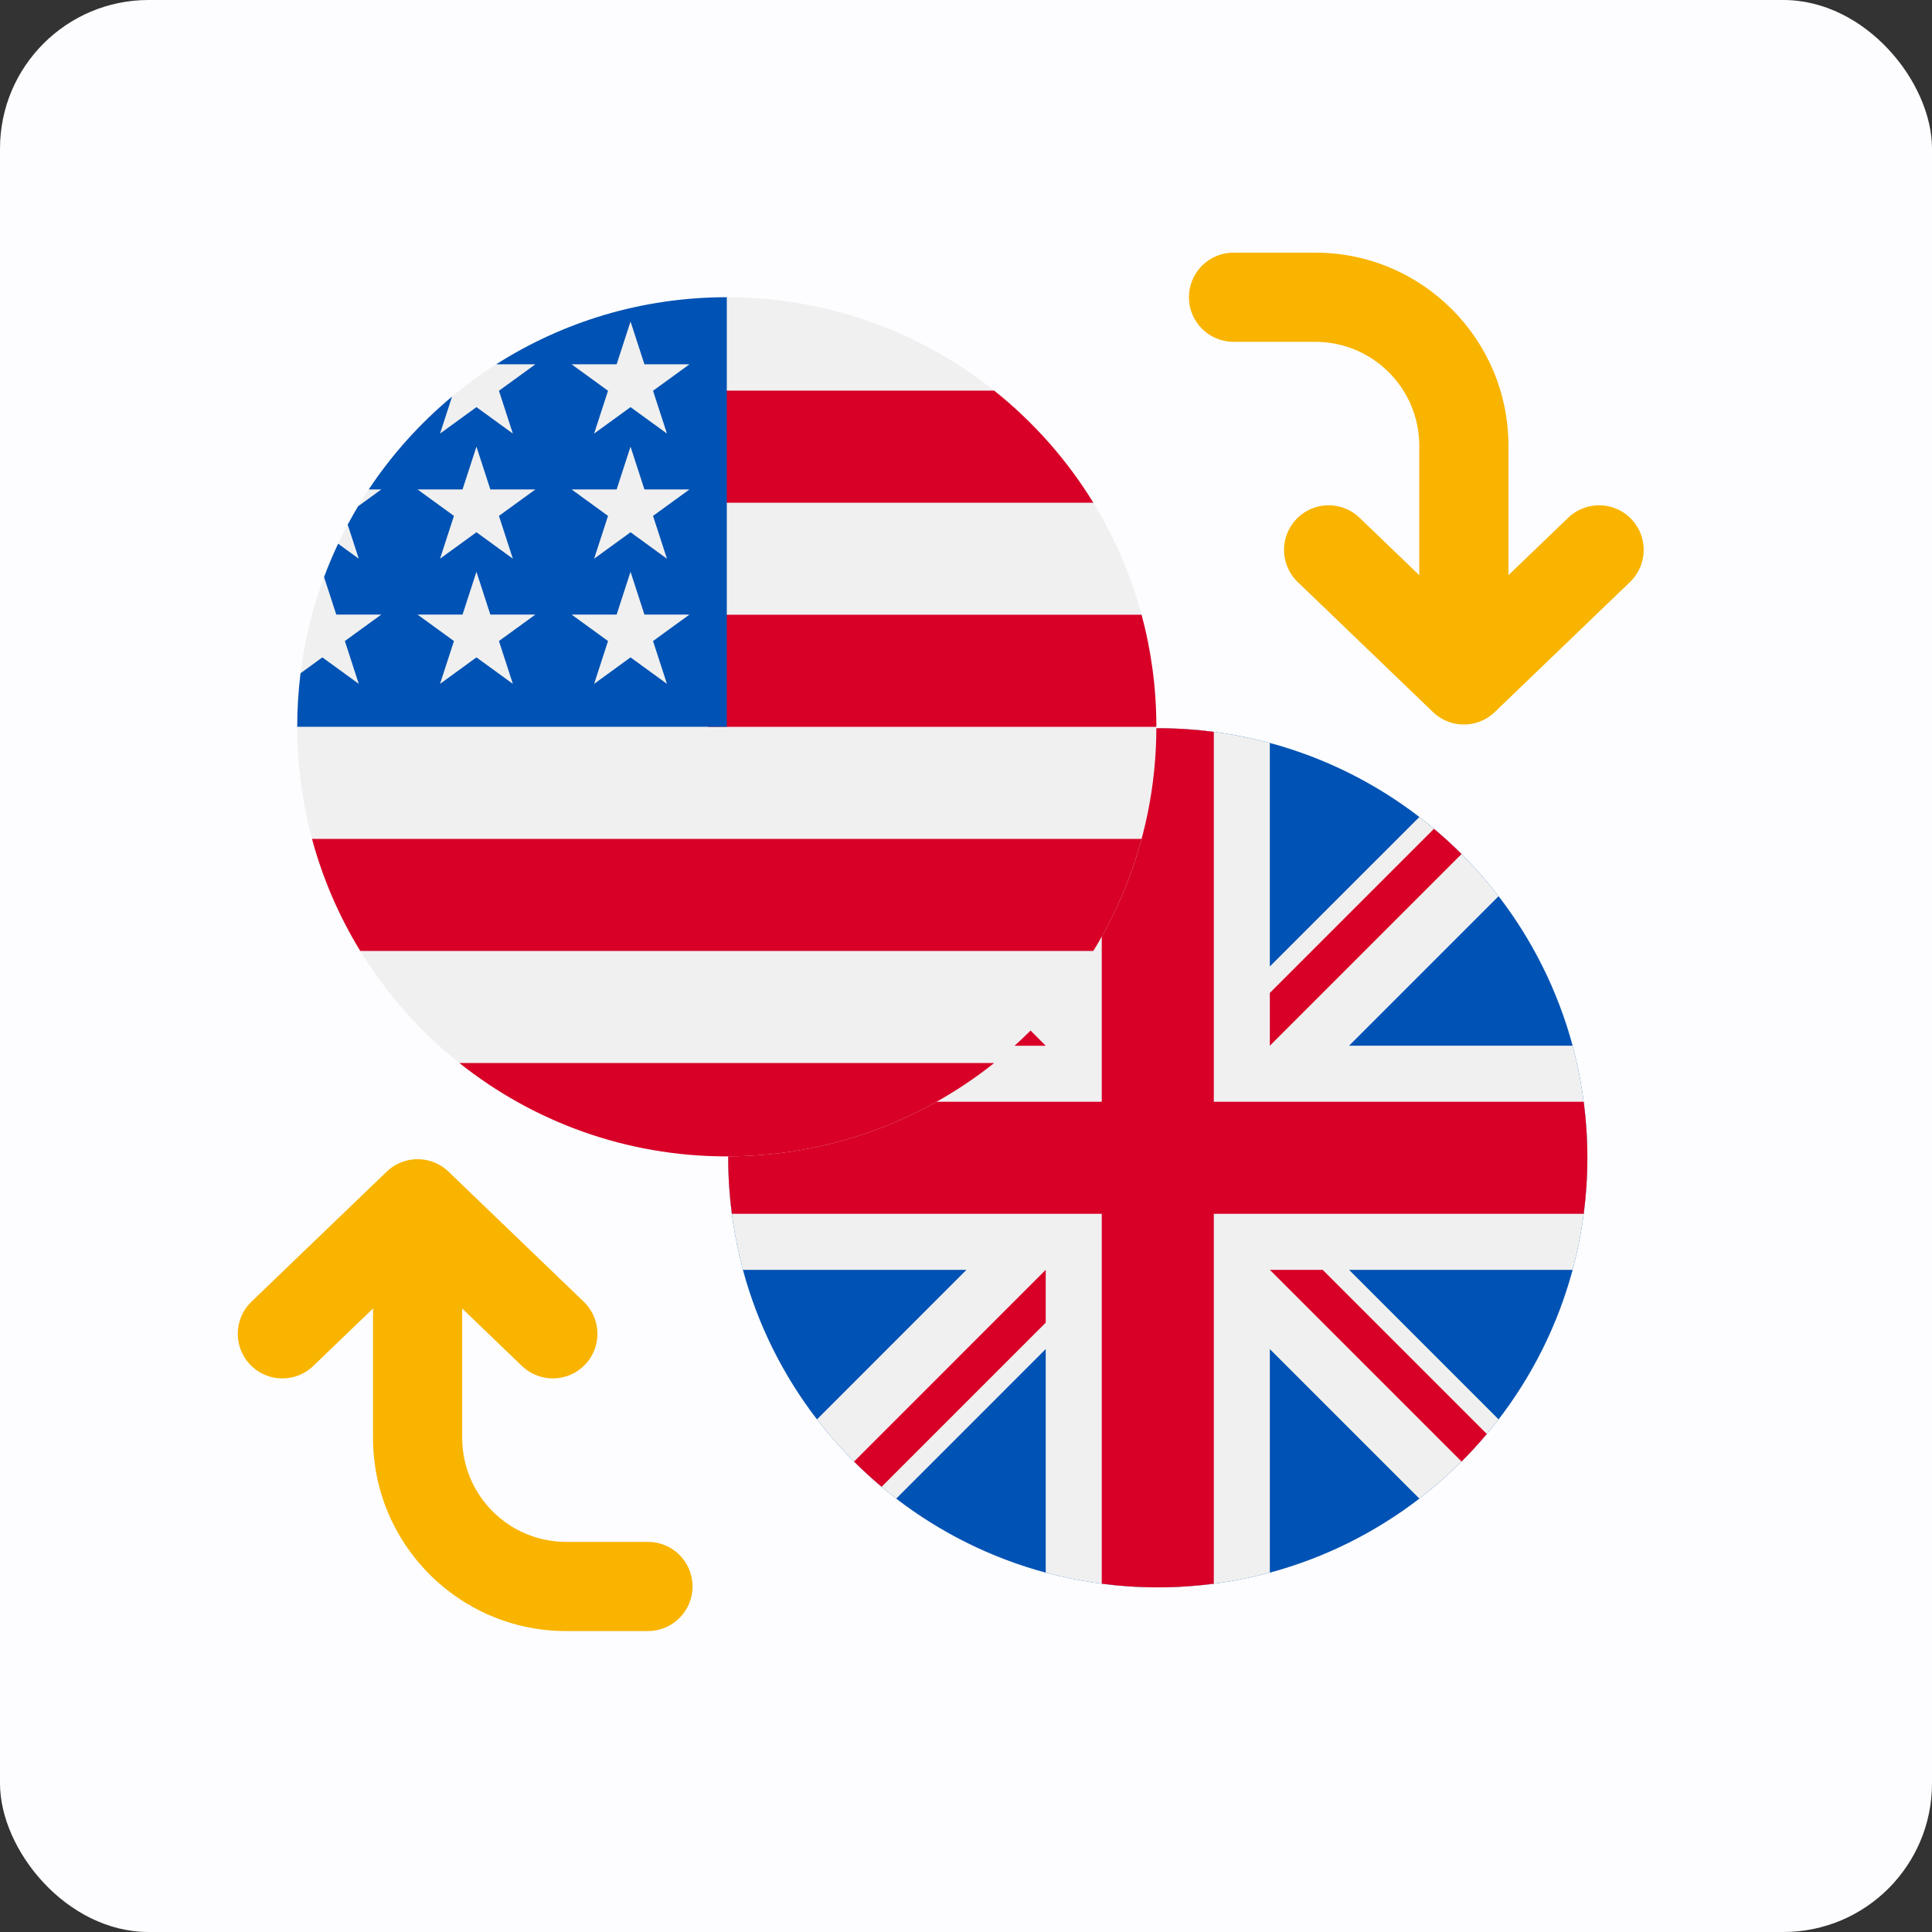
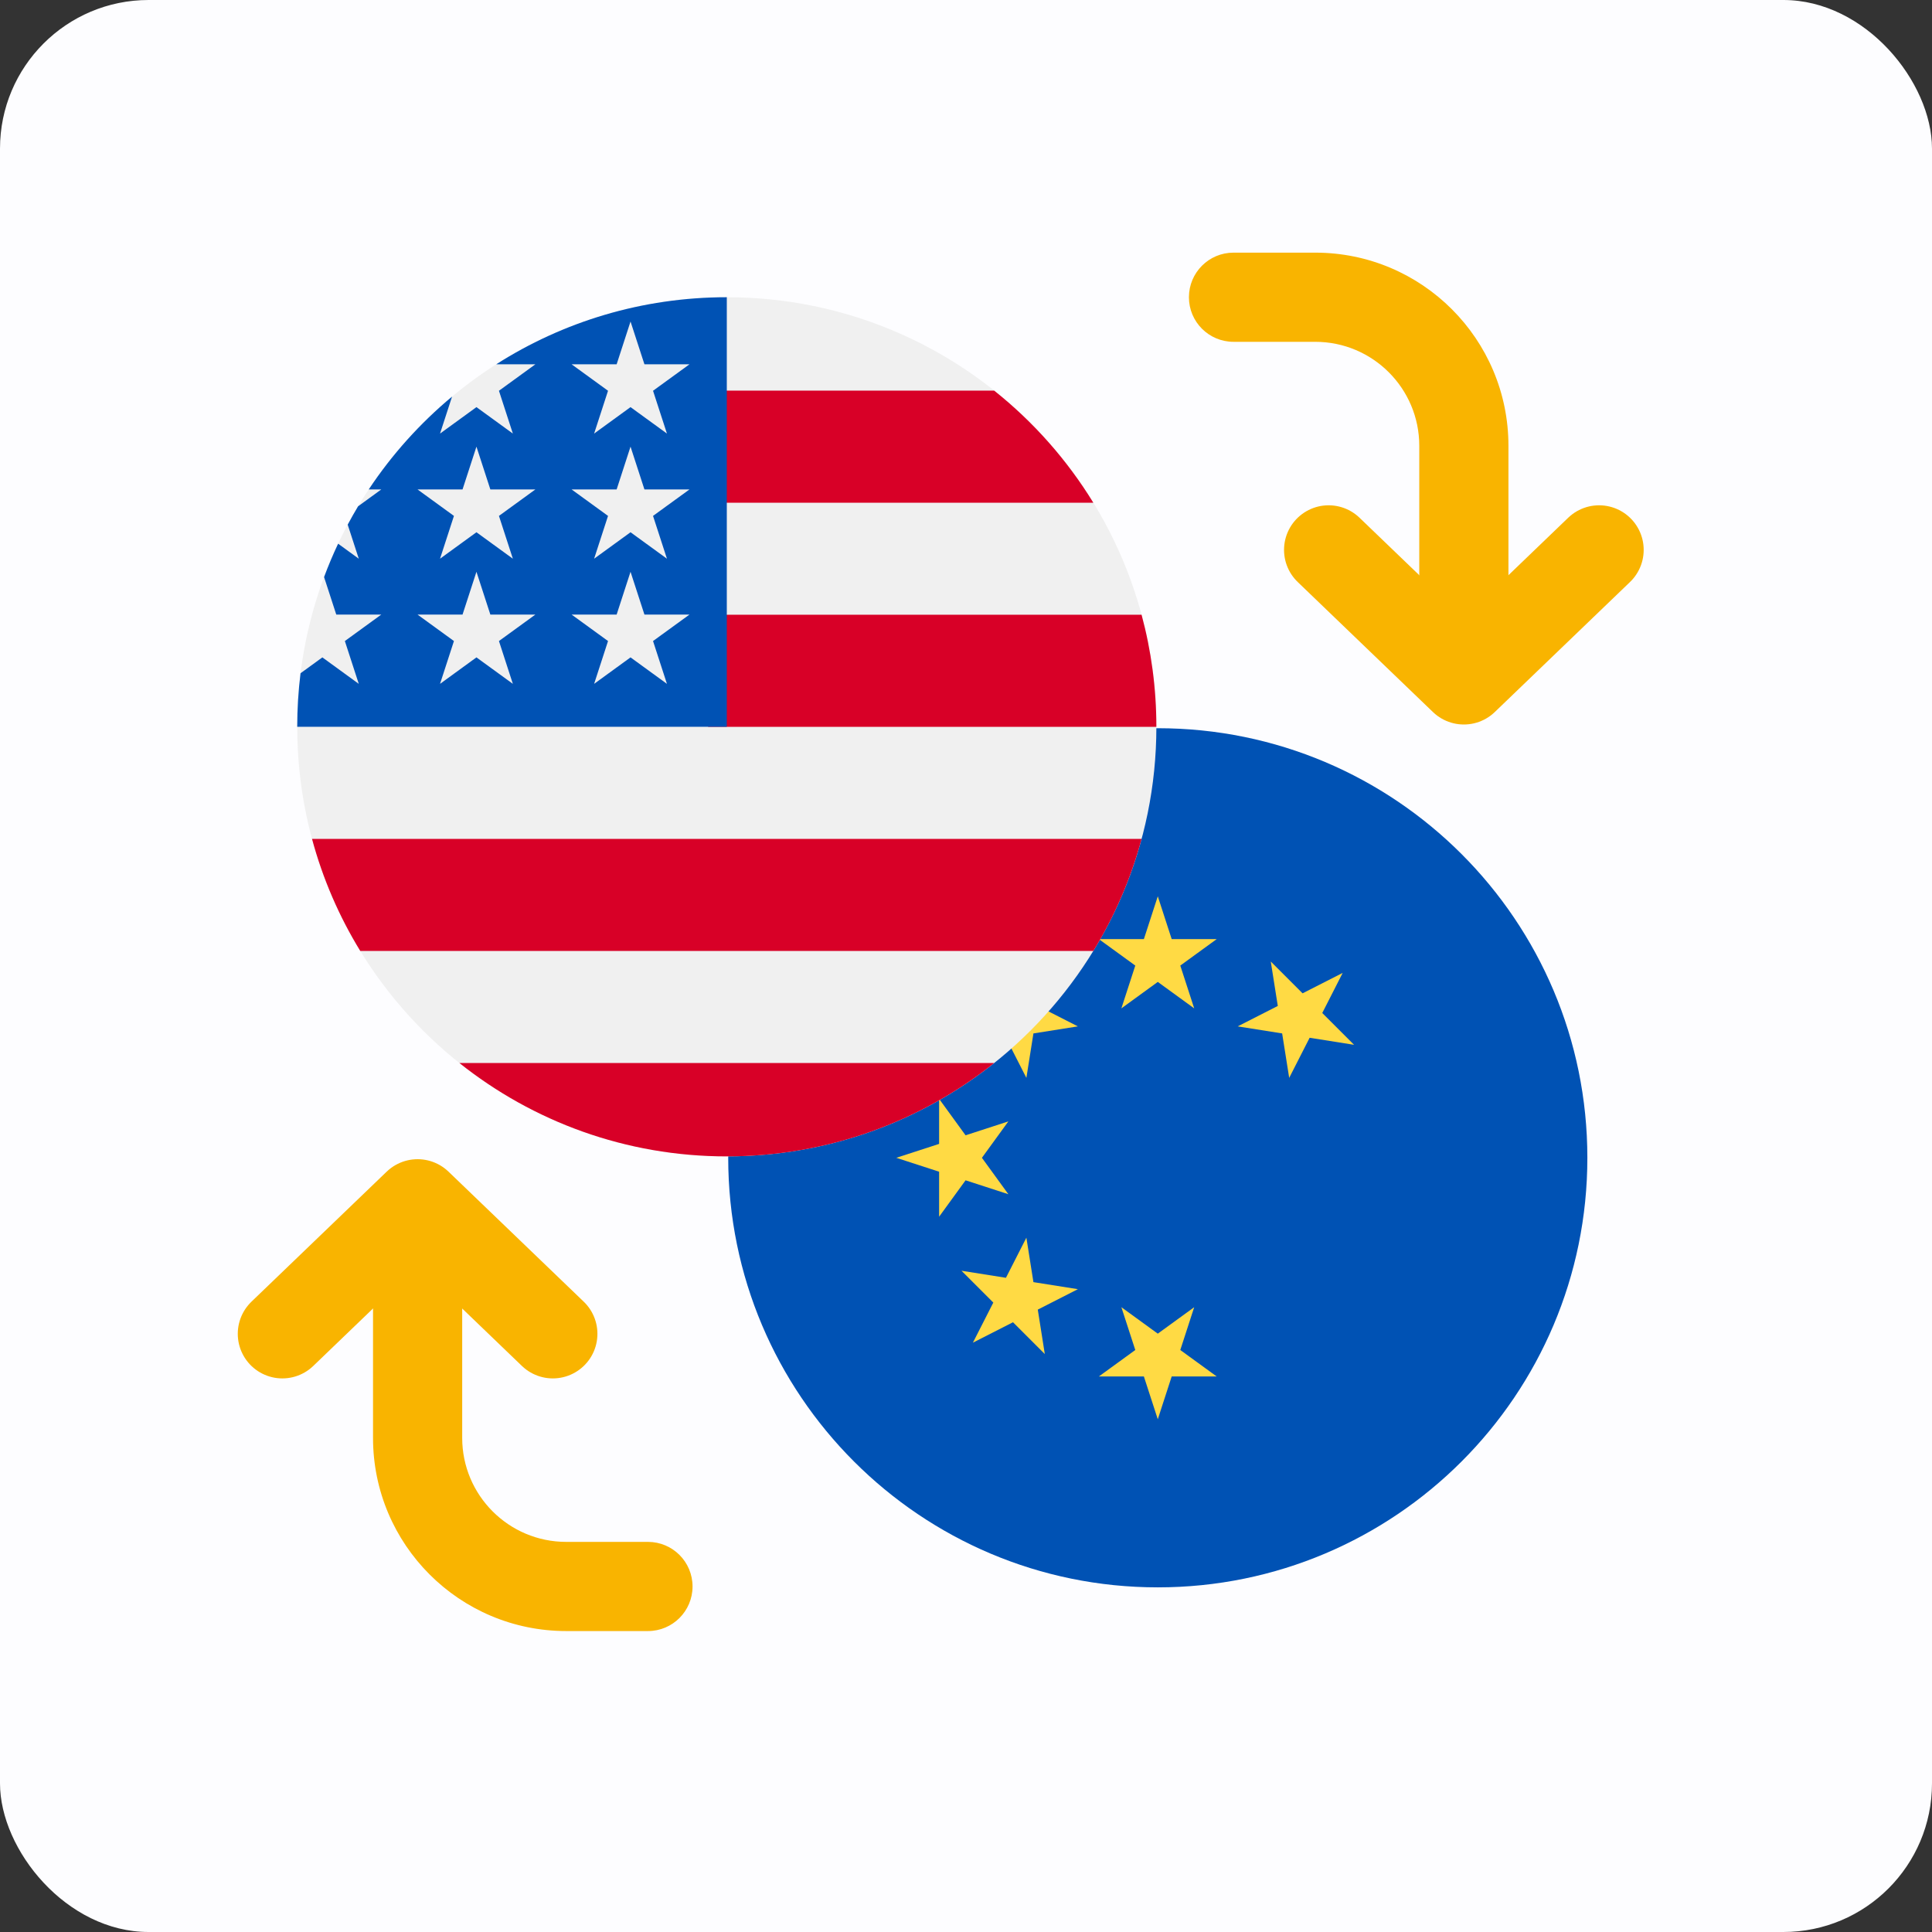
<svg xmlns="http://www.w3.org/2000/svg" width="130" height="130" viewBox="0 0 130 130" fill="none">
  <rect x="0" y="0" width="130" height="130" fill="#333333" stroke="none" />
  <rect width="130" height="130" rx="10" fill="#FDFDFF" />
  <path d="M83 17C81.343 17 80 18.343 80 20C80 21.657 81.343 23 83 23L83 17ZM88.5 20L88.5 17L88.5 20ZM83 23L88.5 23L88.5 17L83 17L83 23ZM95.5 30V44.5H101.5V30H95.5ZM88.5 23C92.366 23 95.5 26.134 95.5 30H101.5C101.5 22.82 95.68 17 88.5 17L88.5 23Z" fill="#F9B400" />
  <path d="M43.6 109.75C45.257 109.75 46.6 108.407 46.6 106.75C46.6 105.093 45.257 103.75 43.6 103.75L43.6 109.75ZM38.1 106.75L38.1 109.75L38.1 106.75ZM43.6 103.75L38.1 103.75L38.1 109.75L43.6 109.75L43.6 103.75ZM31.1 96.75V82.25H25.1V96.75H31.1ZM38.1 103.75C34.234 103.75 31.1 100.616 31.1 96.75H25.1C25.1 103.93 30.92 109.75 38.1 109.75L38.1 103.75Z" fill="#F9B400" />
  <g clip-path="url(#clip0_240_4963)">
    <path d="M77.905 106.81C93.869 106.81 106.81 93.869 106.81 77.905C106.81 61.941 93.869 49 77.905 49C61.941 49 49 61.941 49 77.905C49 93.869 61.941 106.81 77.905 106.81Z" fill="#0052B4" />
    <path d="M77.905 60.31L78.841 63.191H81.869L79.419 64.971L80.355 67.851L77.905 66.071L75.455 67.851L76.391 64.971L73.94 63.191H76.969L77.905 60.31Z" fill="#FFDA44" />
    <path d="M65.464 65.464L68.162 66.838L70.303 64.697L69.83 67.688L72.528 69.063L69.537 69.537L69.063 72.528L67.688 69.83L64.697 70.304L66.839 68.162L65.464 65.464Z" fill="#FFDA44" />
    <path d="M60.31 77.906L63.191 76.97V73.941L64.971 76.392L67.851 75.456L66.071 77.906L67.851 80.356L64.971 79.42L63.191 81.87V78.842L60.31 77.906Z" fill="#FFDA44" />
    <path d="M65.464 90.346L66.838 87.647L64.697 85.506L67.688 85.98L69.063 83.281L69.537 86.272L72.528 86.746L69.83 88.121L70.303 91.112L68.162 88.971L65.464 90.346Z" fill="#FFDA44" />
    <path d="M77.905 95.499L76.969 92.619H73.94L76.391 90.839L75.455 87.959L77.905 89.739L80.355 87.959L79.419 90.839L81.869 92.619H78.841L77.905 95.499Z" fill="#FFDA44" />
-     <path d="M90.347 90.346L87.648 88.971L85.507 91.112L85.98 88.121L83.282 86.746L86.273 86.272L86.747 83.281L88.122 85.98L91.113 85.506L88.971 87.647L90.347 90.346Z" fill="#FFDA44" />
-     <path d="M95.499 77.906L92.619 78.842V81.87L90.839 79.42L87.959 80.356L89.739 77.906L87.959 75.456L90.839 76.392L92.619 73.941V76.97L95.499 77.906Z" fill="#FFDA44" />
    <path d="M90.347 65.464L88.972 68.162L91.113 70.303L88.122 69.829L86.747 72.528L86.273 69.537L83.282 69.063L85.98 67.688L85.507 64.697L87.648 66.838L90.347 65.464Z" fill="#FFDA44" />
  </g>
  <g clip-path="url(#clip1_240_4963)">
    <path d="M77.905 106.81C93.869 106.81 106.81 93.869 106.81 77.905C106.81 61.941 93.869 49 77.905 49C61.941 49 49 61.941 49 77.905C49 93.869 61.941 106.81 77.905 106.81Z" fill="#F0F0F0" />
    <path d="M54.975 60.307C52.704 63.261 50.992 66.665 49.995 70.364H65.032L54.975 60.307Z" fill="#0052B4" />
    <path d="M105.813 70.364C104.816 66.665 103.104 63.261 100.834 60.307L90.776 70.364H105.813Z" fill="#0052B4" />
    <path d="M49.995 85.445C50.992 89.144 52.704 92.549 54.975 95.503L65.032 85.445H49.995Z" fill="#0052B4" />
    <path d="M95.502 54.976C92.548 52.705 89.143 50.993 85.444 49.996V65.033L95.502 54.976Z" fill="#0052B4" />
    <path d="M60.307 100.835C63.261 103.105 66.665 104.817 70.364 105.814V90.777L60.307 100.835Z" fill="#0052B4" />
    <path d="M70.364 49.996C66.665 50.993 63.261 52.705 60.307 54.976L70.364 65.033V49.996Z" fill="#0052B4" />
    <path d="M85.445 105.814C89.144 104.817 92.549 103.105 95.503 100.835L85.445 90.777V105.814Z" fill="#0052B4" />
    <path d="M90.776 85.445L100.834 95.503C103.104 92.549 104.816 89.144 105.813 85.445H90.776Z" fill="#0052B4" />
    <path d="M106.565 74.135H81.675H81.675V49.245C80.441 49.084 79.183 49 77.905 49C76.627 49 75.369 49.084 74.135 49.245V74.135V74.135H49.245C49.084 75.369 49 76.627 49 77.905C49 79.183 49.084 80.441 49.245 81.675H74.135H74.135V106.565C75.369 106.726 76.627 106.81 77.905 106.81C79.183 106.81 80.441 106.726 81.675 106.565V81.675V81.675H106.565C106.726 80.441 106.81 79.183 106.81 77.905C106.81 76.627 106.726 75.369 106.565 74.135V74.135Z" fill="#D80027" />
    <path d="M85.445 85.445L98.344 98.344C98.937 97.751 99.503 97.131 100.043 96.488L89 85.445H85.445V85.445Z" fill="#D80027" />
    <path d="M70.364 85.445H70.364L57.466 98.344C58.059 98.937 58.679 99.503 59.322 100.043L70.364 89V85.445Z" fill="#D80027" />
    <path d="M70.364 70.366V70.365L57.466 57.467C56.872 58.06 56.306 58.68 55.767 59.322L66.81 70.365H70.364V70.366Z" fill="#D80027" />
    <path d="M85.445 70.365L98.344 57.467C97.751 56.873 97.131 56.307 96.488 55.768L85.445 66.811V70.365Z" fill="#D80027" />
  </g>
  <g clip-path="url(#clip2_240_4963)">
    <path d="M48.905 77.81C64.869 77.81 77.81 64.869 77.81 48.905C77.81 32.941 64.869 20 48.905 20C32.941 20 20 32.941 20 48.905C20 64.869 32.941 77.81 48.905 77.81Z" fill="#F0F0F0" />
    <path d="M47.648 48.906H77.809C77.809 46.297 77.462 43.769 76.814 41.365H47.648V48.906Z" fill="#D80027" />
    <path d="M47.648 33.826H73.567C71.797 30.938 69.535 28.386 66.897 26.285H47.648V33.826Z" fill="#D80027" />
    <path d="M48.904 77.811C55.707 77.811 61.959 75.46 66.897 71.527H30.911C35.849 75.46 42.101 77.811 48.904 77.811Z" fill="#D80027" />
    <path d="M24.242 63.988H73.567C74.988 61.67 76.089 59.136 76.814 56.447H20.995C21.72 59.136 22.821 61.67 24.242 63.988V63.988Z" fill="#D80027" />
    <path d="M33.389 24.514H36.023L33.573 26.294L34.509 29.174L32.059 27.394L29.609 29.174L30.418 26.686C28.26 28.483 26.369 30.588 24.811 32.934H25.655L24.096 34.067C23.853 34.472 23.62 34.884 23.396 35.302L24.141 37.594L22.752 36.585C22.406 37.317 22.09 38.065 21.806 38.829L22.627 41.354H25.655L23.205 43.134L24.141 46.015L21.691 44.234L20.223 45.301C20.077 46.482 20 47.684 20 48.905H48.905C48.905 32.941 48.905 31.059 48.905 20C43.195 20 37.872 21.656 33.389 24.514V24.514ZM34.509 46.015L32.059 44.234L29.609 46.015L30.545 43.134L28.095 41.354H31.123L32.059 38.474L32.995 41.354H36.023L33.573 43.134L34.509 46.015ZM33.573 34.714L34.509 37.594L32.059 35.814L29.609 37.594L30.545 34.714L28.095 32.934H31.123L32.059 30.054L32.995 32.934H36.023L33.573 34.714ZM44.877 46.015L42.427 44.234L39.977 46.015L40.913 43.134L38.463 41.354H41.492L42.427 38.474L43.363 41.354H46.392L43.941 43.134L44.877 46.015ZM43.941 34.714L44.877 37.594L42.427 35.814L39.977 37.594L40.913 34.714L38.463 32.934H41.492L42.427 30.054L43.363 32.934H46.392L43.941 34.714ZM43.941 26.294L44.877 29.174L42.427 27.394L39.977 29.174L40.913 26.294L38.463 24.514H41.492L42.427 21.634L43.363 24.514H46.392L43.941 26.294Z" fill="#0052B4" />
  </g>
  <path d="M107.6 37L98.5 45.75L89.4 37" stroke="#F9B400" stroke-width="6" stroke-linecap="round" stroke-linejoin="round" />
  <path d="M18.999 89.75L28.099 81L37.199 89.75" stroke="#F9B400" stroke-width="6" stroke-linecap="round" stroke-linejoin="round" />
  <defs>
    <clipPath id="clip0_240_4963">
      <rect width="57.81" height="57.81" fill="white" transform="translate(49 49)" />
    </clipPath>
    <clipPath id="clip1_240_4963">
-       <rect width="57.81" height="57.81" fill="white" transform="translate(49 49)" />
-     </clipPath>
+       </clipPath>
    <clipPath id="clip2_240_4963">
      <rect width="57.81" height="57.81" fill="white" transform="translate(20 20)" />
    </clipPath>
  </defs>
</svg>